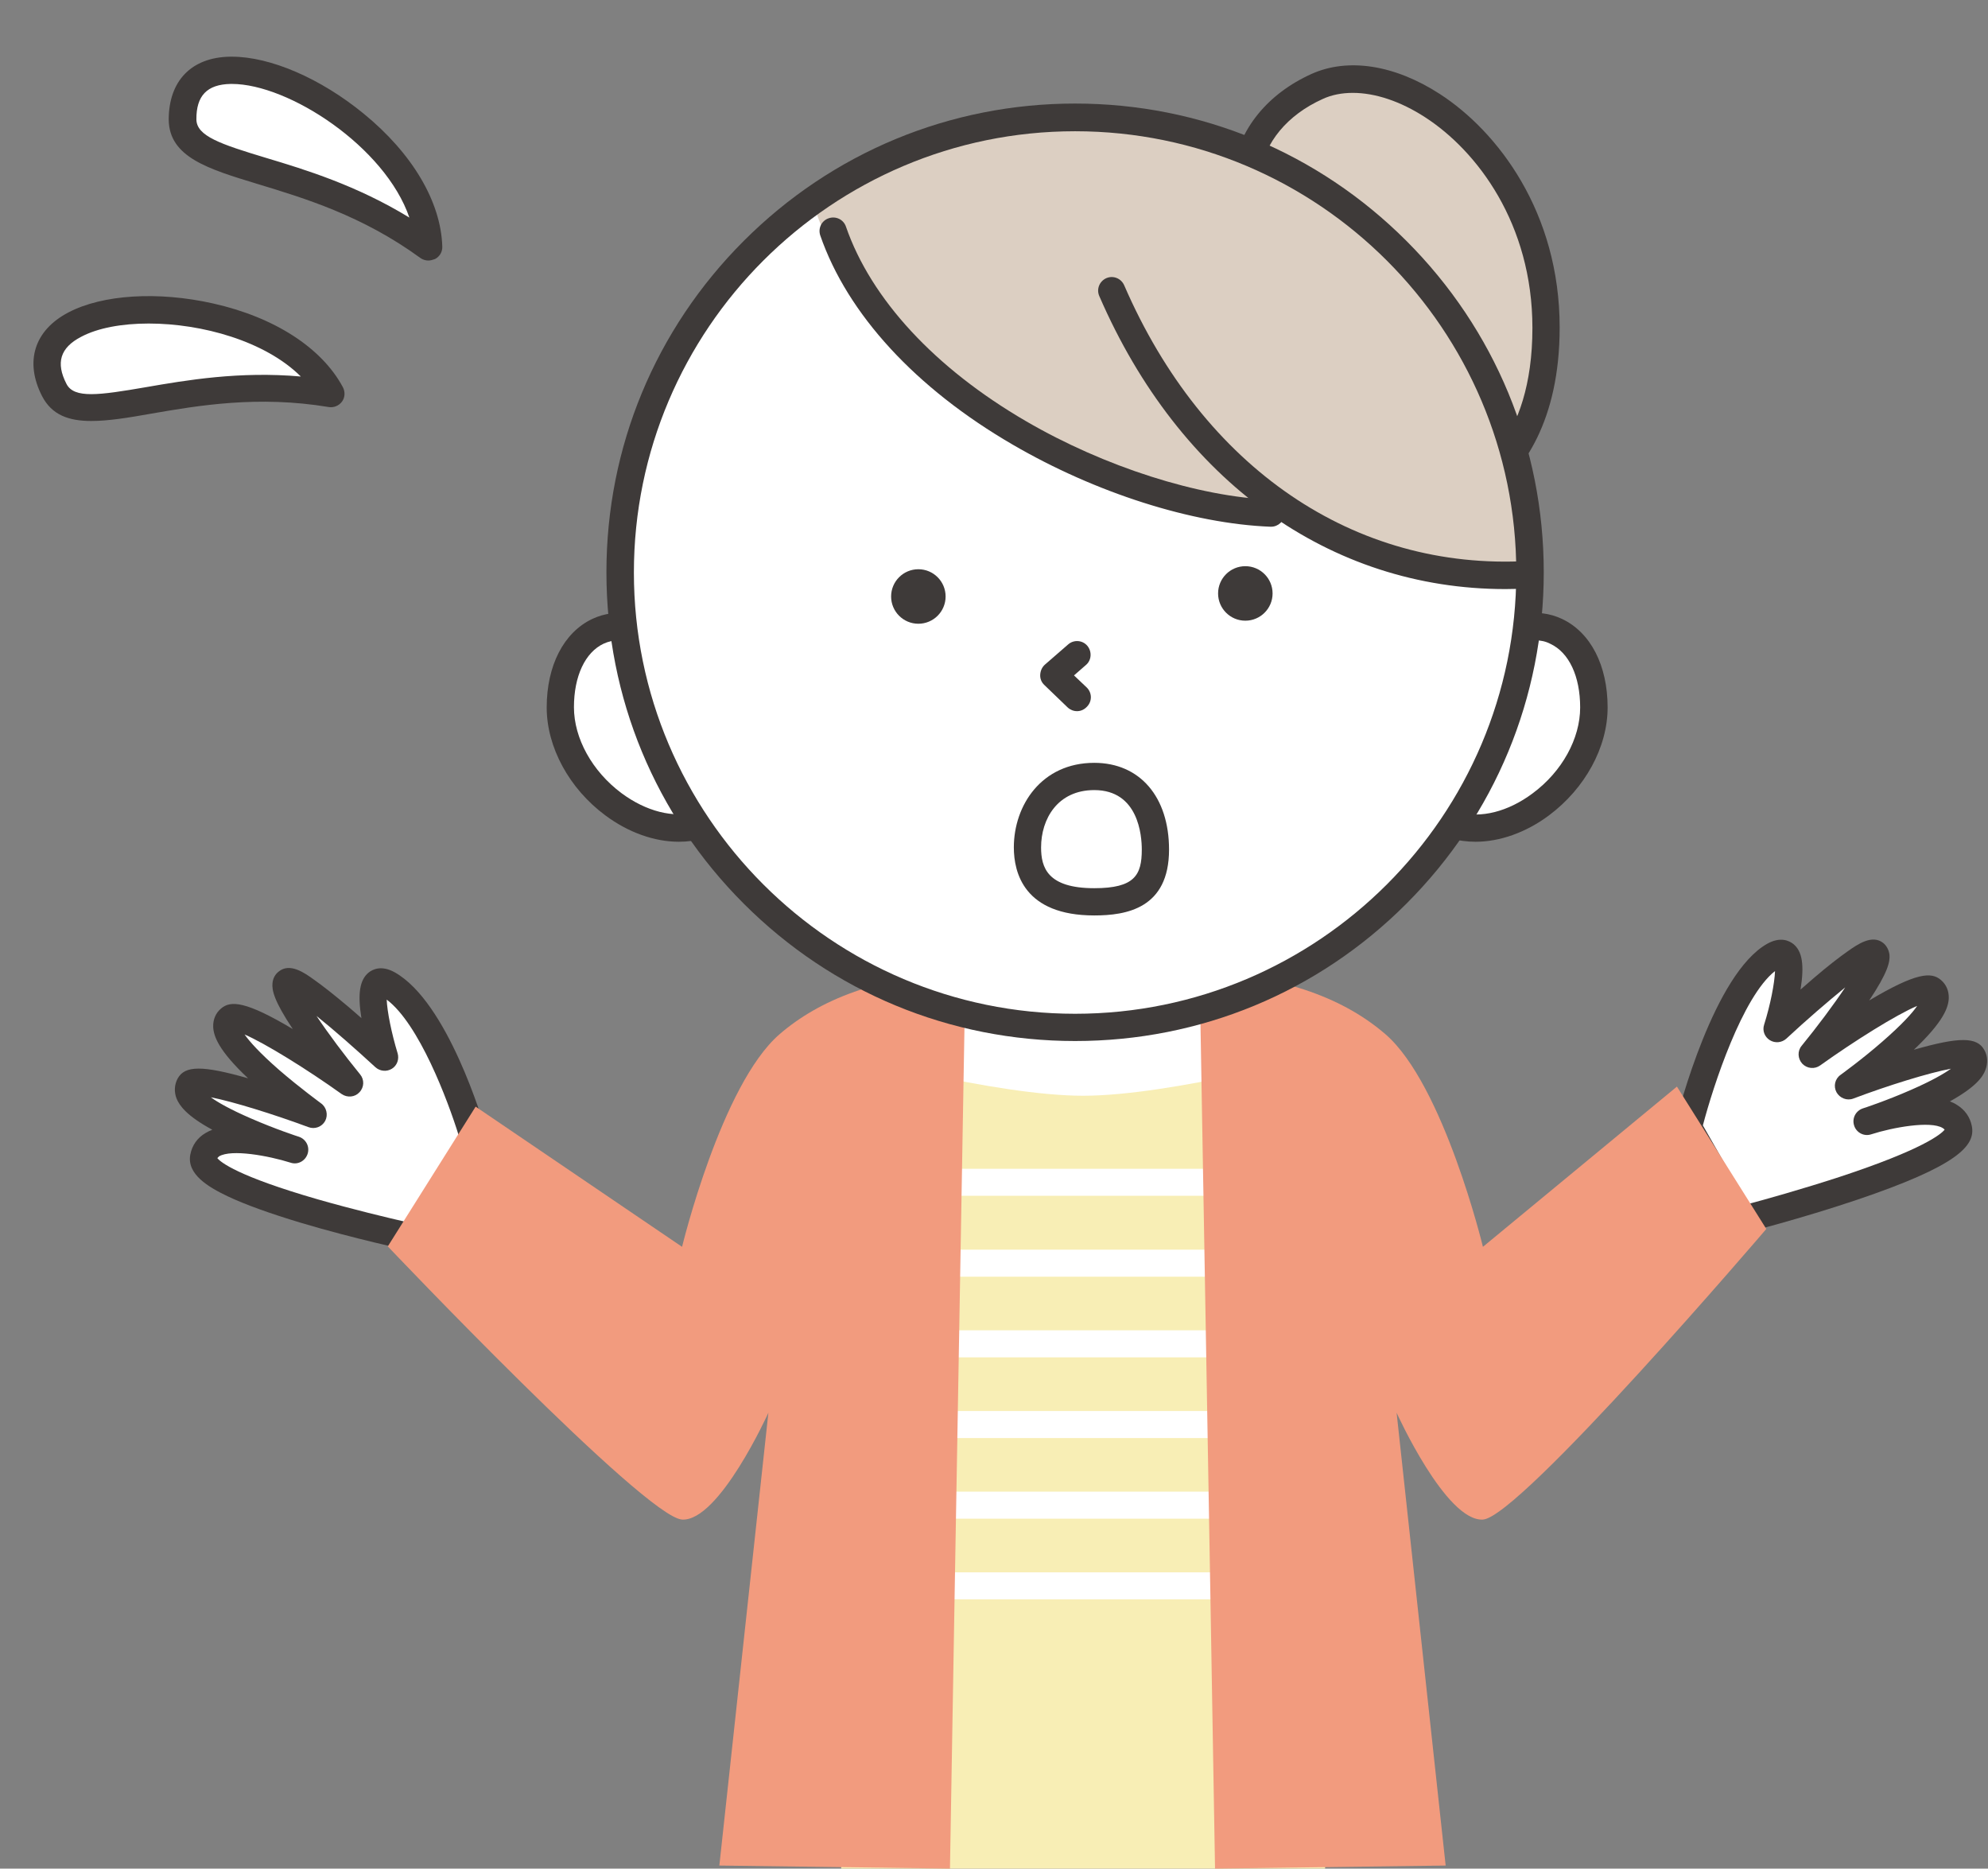
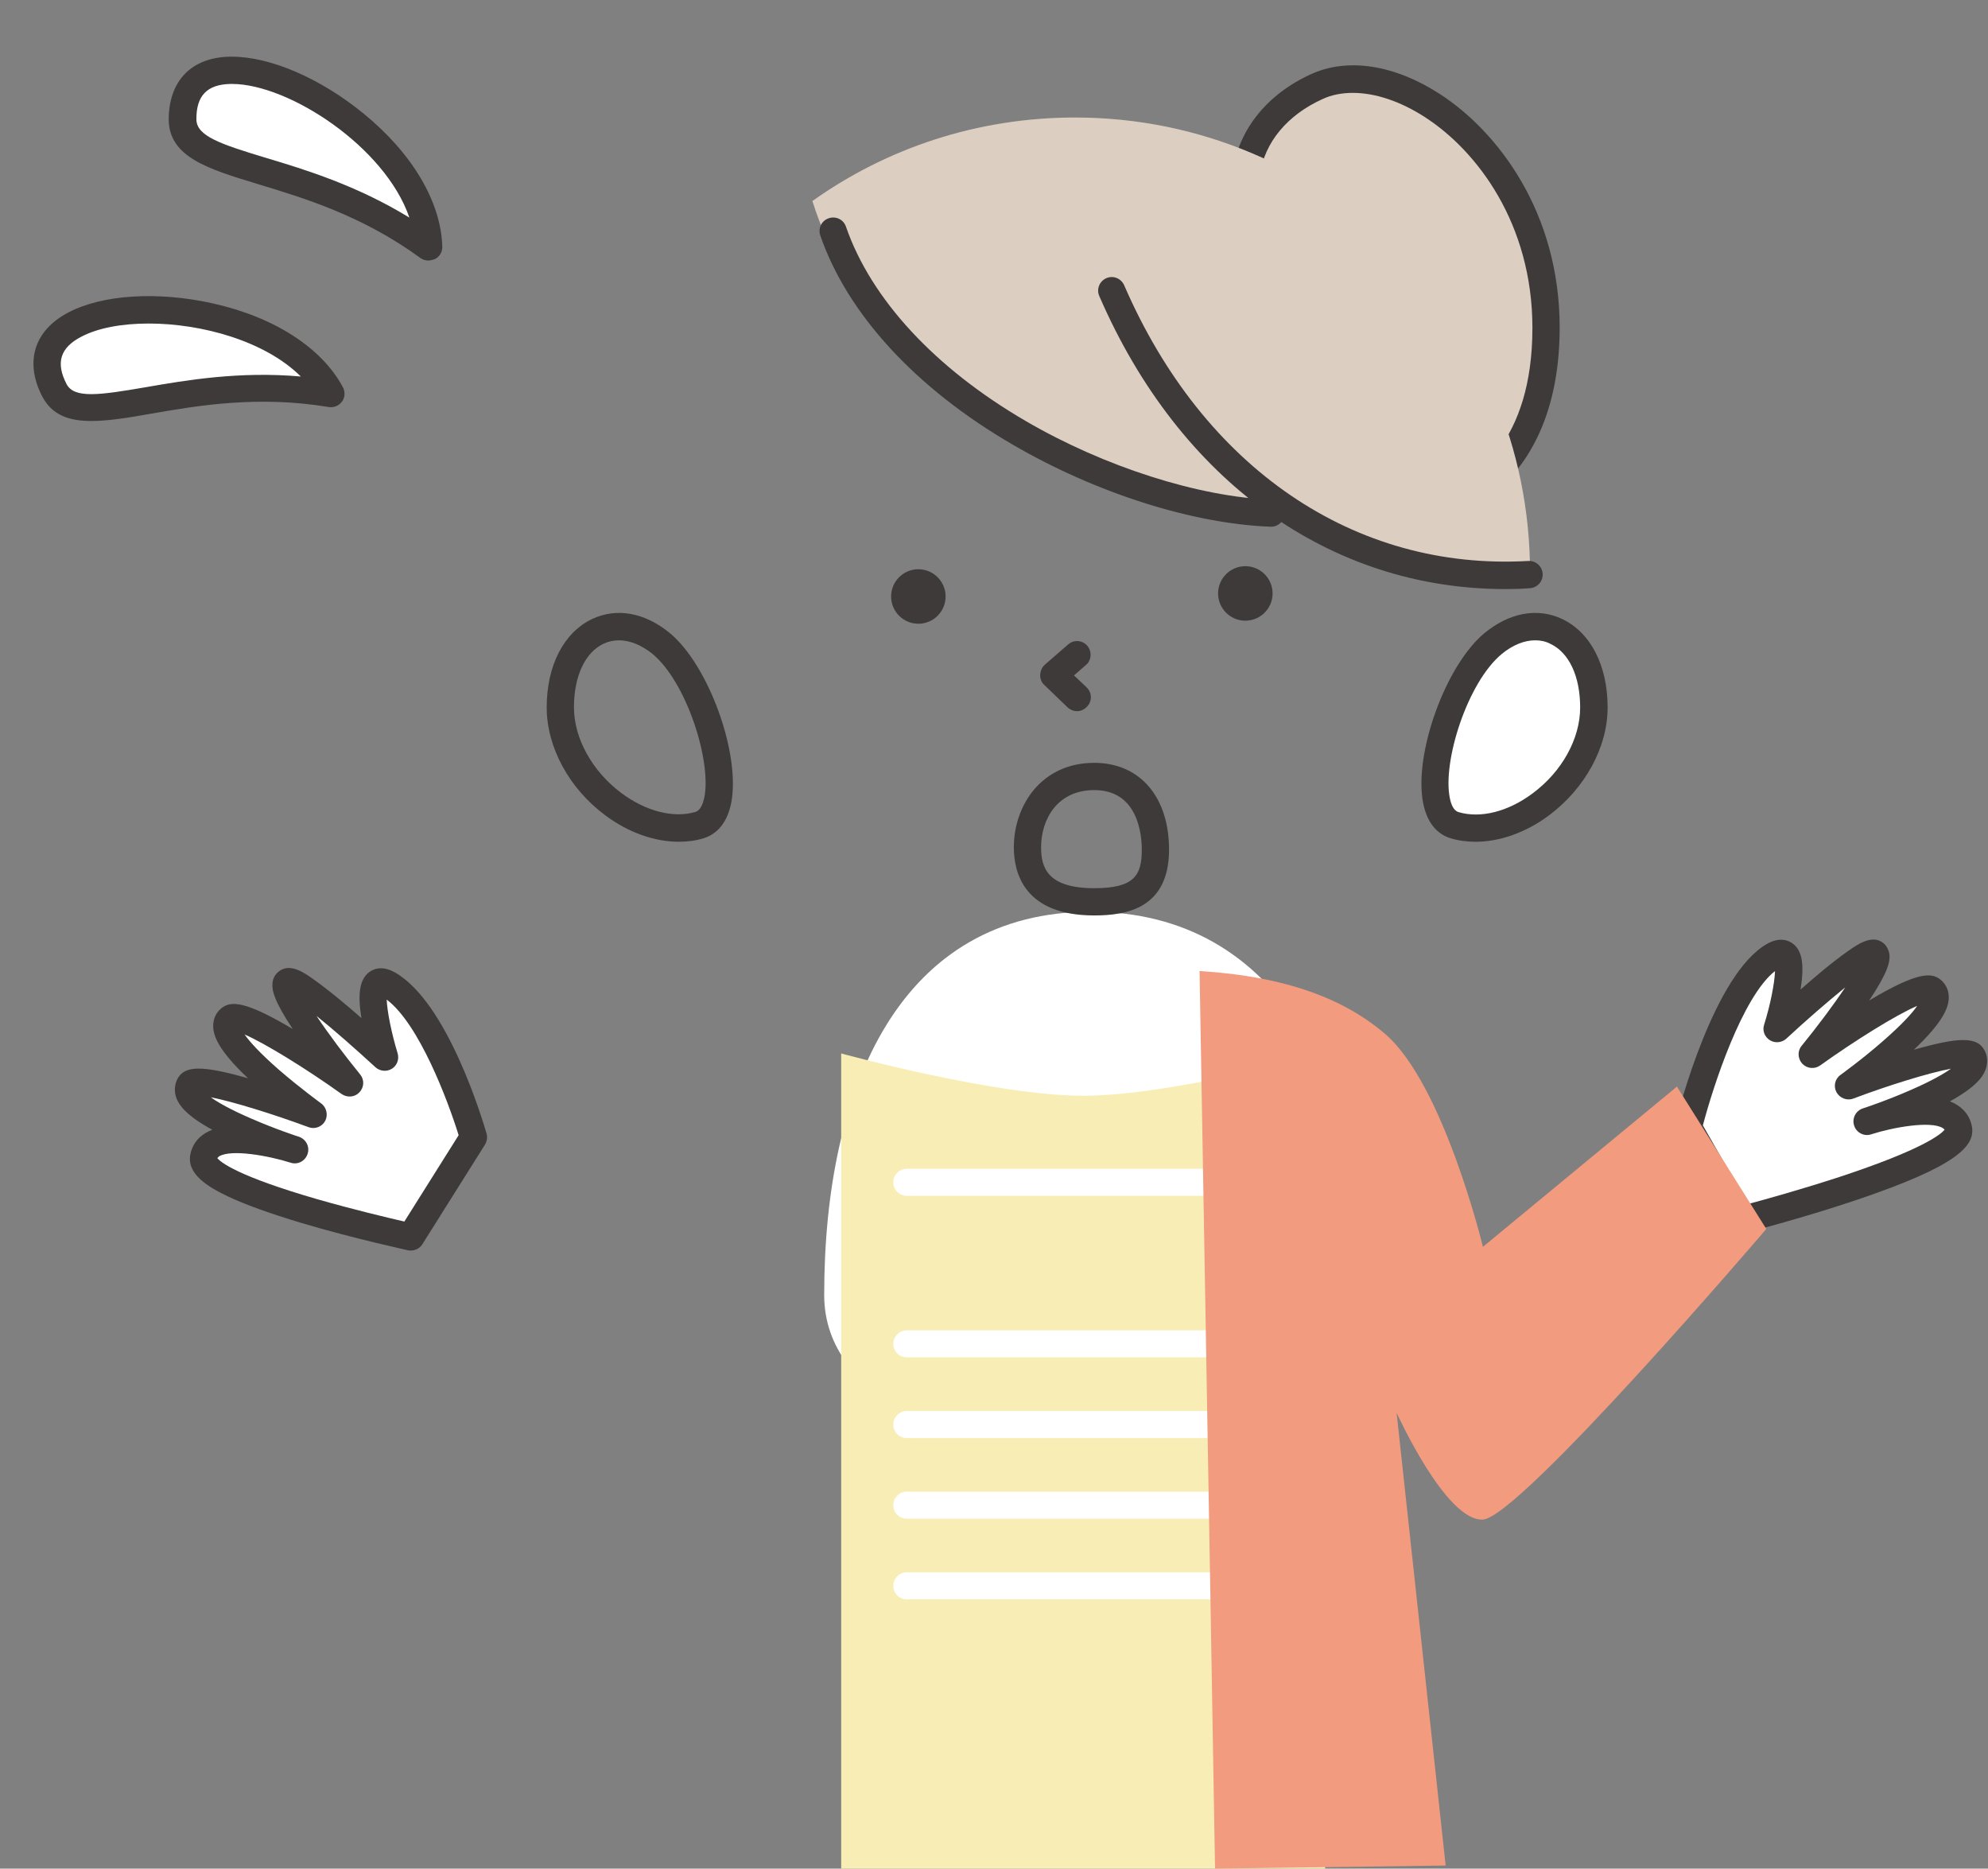
<svg xmlns="http://www.w3.org/2000/svg" height="857.1" preserveAspectRatio="xMidYMid meet" version="1.0" viewBox="-15.4 -26.0 912.0 857.1" width="912.0" zoomAndPan="magnify">
  <rect x="-15.4" y="-26.0" width="912.0" height="857.1" fill="#808080" stroke="none" />
  <g>
    <g>
      <g id="change1_2">
        <path d="M610.6,568c0,96.5-247.9,96.5-247.9,0s35.7-175.8,122.3-175.8S610.6,471.5,610.6,568z" fill="#FFF" />
      </g>
      <g id="change2_1">
        <path d="M592.5,831.1h-222V457.2c0,0,70.6,19.4,111,19.4s111-19.4,111-19.4V831.1z" fill="#F8EEB5" />
      </g>
      <g id="change1_3">
-         <path d="M581.2,559.6H400.6c-3.5,0-6.2-2.8-6.2-6.2s2.8-6.2,6.2-6.2h180.6c3.5,0,6.2,2.8,6.2,6.2 S584.7,559.6,581.2,559.6z" fill="#FFF" />
-       </g>
+         </g>
      <g id="change1_4">
        <path d="M581.2,670.6H400.6c-3.5,0-6.2-2.8-6.2-6.2s2.8-6.2,6.2-6.2h180.6c3.5,0,6.2,2.8,6.2,6.2 S584.7,670.6,581.2,670.6z" fill="#FFF" />
      </g>
      <g id="change1_5">
        <path d="M581.2,707.6H400.6c-3.5,0-6.2-2.8-6.2-6.2s2.8-6.2,6.2-6.2h180.6c3.5,0,6.2,2.8,6.2,6.2 S584.7,707.6,581.2,707.6z" fill="#FFF" />
      </g>
      <g id="change1_6">
        <path d="M581.2,522.5H400.6c-3.5,0-6.2-2.8-6.2-6.2s2.8-6.2,6.2-6.2h180.6c3.5,0,6.2,2.8,6.2,6.2 S584.7,522.5,581.2,522.5z" fill="#FFF" />
      </g>
      <g id="change1_7">
        <path d="M581.2,633.6H400.6c-3.5,0-6.2-2.8-6.2-6.2s2.8-6.2,6.2-6.2h180.6c3.5,0,6.2,2.8,6.2,6.2 S584.7,633.6,581.2,633.6z" fill="#FFF" />
      </g>
      <g id="change1_8">
        <path d="M581.2,596.6H400.6c-3.5,0-6.2-2.8-6.2-6.2s2.8-6.2,6.2-6.2h180.6c3.5,0,6.2,2.8,6.2,6.2 S584.7,596.6,581.2,596.6z" fill="#FFF" />
      </g>
      <g>
        <g id="change1_9">
          <path d="M201.9,495.6c0,0-16.5-57.5-39.2-70.2c-14.5-8.1-1.6,33.5-1.6,33.5s-40.7-37.7-44.7-34.4 c-5.5,4.4,28.6,46.2,28.6,46.2s-48.6-34.7-55-29.3c-10.3,8.8,38.3,43.8,38.3,43.8s-53.2-19.8-56.8-13.4 c-6.5,11.8,48.3,29.7,48.3,29.7s-39-12.4-42,3.4c-2.9,15.6,95.1,36.5,95.1,36.5L201.9,495.6z" fill="#FFF" />
        </g>
        <g id="change3_2">
          <path d="M173.1,547.6c-0.4,0-0.9,0-1.3-0.1c-0.2-0.1-25-5.4-49.1-12.6c-14.3-4.3-25.7-8.4-33.7-12.2 c-8.8-4.2-18.8-10.1-17.1-19.1c0.8-4.2,3.2-7.7,7-9.9c1-0.6,2-1.1,3.1-1.5C70,485.7,66.9,481,65.6,477.9c-1.2-3.1-1-6.4,0.5-9.2 c3.3-6,11.3-6.1,32.3-0.1c-13.7-12.9-15.8-19.4-16-23.6c-0.1-3.3,1.1-6.3,3.6-8.4c4.4-3.8,11.4-3.4,32.9,9.4 c-8.6-12.9-9.6-17.8-9.3-21c0.2-2.2,1.2-4.1,2.9-5.4c5.1-4.1,11.8,0.6,16.2,3.8c4,2.8,9.3,7,15.6,12.3c2.1,1.8,4.1,3.5,6.1,5.3 c-1.8-11.2-0.8-17.5,3.3-20.9c1.9-1.5,5.9-3.5,12-0.1c24.2,13.6,40.3,67.8,42.1,73.9c0.5,1.7,0.2,3.5-0.7,5.1l-28.8,45.8 C177.2,546.5,175.2,547.6,173.1,547.6z M84.3,505.2c1.5,1.9,9.3,8.3,46,18.9c16.4,4.7,32.4,8.5,39.8,10.2l24.9-39.6 c-5-16.1-18.2-51.1-33-62.2c0.2,5.4,2.2,15.4,5,24.6c0.8,2.7-0.2,5.6-2.6,7.1s-5.5,1.2-7.6-0.7c-8.9-8.2-19-17.1-27-23.5 c5.4,8.1,12.9,18.1,20,26.8c2,2.4,1.9,5.9-0.3,8.2c-2.1,2.3-5.6,2.6-8.2,0.8c-15.8-11.3-35-23.2-44.5-27.3 c2.2,3.1,6.7,8.3,16,16.4c9.5,8.2,19,15.1,19.1,15.2c2.5,1.8,3.3,5.3,1.9,8c-1.5,2.8-4.8,4-7.7,2.9 c-15.9-5.9-34.6-11.7-44.8-13.7c3.2,2.3,8.7,5.5,18.4,9.7c11.2,4.9,21.9,8.4,22,8.4c3.3,1.1,5.1,4.6,4,7.9 c-1.1,3.3-4.6,5.1-7.8,4c-10.2-3.2-27.1-6.3-32.8-2.9C84.8,504.7,84.5,505,84.3,505.2z" fill="#3E3A39" />
        </g>
      </g>
      <g id="change4_1">
-         <path d="M420.4,831.1l2.2-129.2l4.9-282.5c-40.4,2.5-67,13.2-85.3,29c-26.7,23.1-44.7,97.5-44.7,97.5l-94.7-64.3 l-40.3,64.1c0,0,118,124.3,135,125.3c17,1,39.6-49,39.6-49l-22.5,207.7L420.4,831.1z" fill="#F29B7E" />
-       </g>
+         </g>
      <g>
        <g id="change1_11">
          <path d="M759.1,491c0,0,16.5-65.9,39.2-78.7c14.5-8.1,1.6,33.5,1.6,33.5s40.7-37.7,44.7-34.4 c5.5,4.4-28.6,46.2-28.6,46.2s48.6-34.7,55-29.3c10.3,8.8-38.3,43.8-38.3,43.8s53.2-19.8,56.8-13.4c6.5,11.8-48.3,29.7-48.3,29.7 s39-12.4,42,3.4c2.9,15.6-99.7,41.8-99.7,41.8L759.1,491z" fill="#FFF" />
        </g>
        <g id="change3_8">
          <path d="M783.3,539.8c-2.2,0-4.3-1.2-5.4-3.2l-24.2-42.5c-0.8-1.4-1-3.1-0.6-4.6c1.8-7,17.9-68.9,42.2-82.6 c6.1-3.4,10.1-1.4,12,0.1c4.1,3.3,5.1,9.6,3.3,20.9c2-1.7,4-3.5,6.1-5.3c6.3-5.4,11.6-9.5,15.6-12.3c4.4-3.1,11.1-7.8,16.2-3.8 c1.6,1.3,2.6,3.2,2.9,5.4c0.3,3.2-0.7,8.1-9.3,21c21.5-12.8,28.5-13.2,32.9-9.4c2.5,2.1,3.7,5.1,3.6,8.4 c-0.2,4.2-2.3,10.6-16,23.6c20.9-6,29-5.9,32.3,0.1c1.6,2.8,1.7,6.1,0.5,9.2c-1.2,3.2-4.4,7.8-16.3,14.4c1.1,0.4,2.2,0.9,3.1,1.5 c3.8,2.3,6.2,5.7,7,9.9c1.7,9-6.7,18.2-52.9,33.8c-25.2,8.5-51.1,15.1-51.4,15.2C784.3,539.8,783.8,539.8,783.3,539.8z M765.8,490.2l20.6,36.1c7.9-2.1,24.7-6.8,41.9-12.4c38.9-12.8,46.8-19.8,48.4-21.7c-0.2-0.3-0.4-0.5-0.9-0.8 c-5.6-3.4-22.9-0.3-32.8,2.9c-3.3,1.1-6.8-0.8-7.8-4c-1.1-3.3,0.7-6.8,4-7.9c0.1,0,11-3.6,22.1-8.5c9.6-4.2,15.1-7.4,18.3-9.7 c-10.2,1.9-28.9,7.7-44.8,13.7c-2.9,1.1-6.2-0.2-7.7-2.9c-1.5-2.8-0.7-6.2,1.9-8c0.1-0.1,9.6-6.9,19.1-15.2 c9.3-8.1,13.9-13.3,16-16.4c-9.5,4-28.7,16-44.5,27.3c-2.5,1.8-6,1.5-8.2-0.8c-2.1-2.3-2.3-5.8-0.3-8.2 c7.1-8.7,14.6-18.7,20-26.8c-8,6.5-18.2,15.3-27,23.5c-2.1,1.9-5.2,2.2-7.6,0.7c-2.4-1.5-3.5-4.4-2.6-7.1 c2.9-9.2,4.8-19.1,5-24.6C783.9,431.2,770.6,471.9,765.8,490.2z" fill="#3E3A39" />
        </g>
      </g>
      <g id="change4_2">
        <path d="M542,831.1l-2.2-129.2l-4.9-282.5c40.4,2.5,67,13.2,85.3,29c26.7,23.1,44.7,97.5,44.7,97.5l89-73.5 l41,65.3c0,0-113,132.3-130,133.3c-17,1-39.6-49-39.6-49l22.5,207.7L542,831.1z" fill="#F29B7E" />
      </g>
      <g>
        <g>
          <g>
            <g id="change1_13">
-               <path d="M305.6,352.5c-27.2,8.2-63.9-21.1-63.9-54s24.7-47.1,46.3-29.3C309.9,287.4,325.2,346.6,305.6,352.5z" fill="#FFF" />
-             </g>
+               </g>
            <g id="change3_12">
              <path d="M296,360.1c-11.1,0-23.1-4.2-33.7-12.1c-16.6-12.3-26.9-31.3-26.9-49.5c0-19.2,7.8-34.4,20.9-40.6 c11.3-5.3,24.2-2.9,35.6,6.5c17.9,14.8,32.6,55.7,28.1,78.1c-2.2,10.7-8.1,14.6-12.6,16l0,0C303.8,359.6,300,360.1,296,360.1z M305.6,352.5L305.6,352.5L305.6,352.5z M268.6,267.7c-2.4,0-4.8,0.5-7,1.5c-8.6,4-13.7,15-13.7,29.2 c0,14.3,8.4,29.4,21.8,39.4c11.3,8.4,24,11.6,34,8.6l0,0c2.3-0.7,3.4-3.9,4-6.5c3.4-16.6-8-52.9-23.8-66 C278.9,269.9,273.6,267.7,268.6,267.7z" fill="#3E3A39" />
            </g>
          </g>
          <g>
            <g id="change1_12">
              <path d="M651.9,352.5c27.2,8.2,63.9-21.1,63.9-54s-24.7-47.1-46.3-29.3C647.7,287.4,632.3,346.6,651.9,352.5z" fill="#FFF" />
            </g>
            <g id="change3_9">
              <path d="M661.5,360.1c-3.9,0-7.8-0.5-11.4-1.6c-4.6-1.4-10.4-5.2-12.6-16c-4.5-22.4,10.2-63.3,28.1-78.1 c11.4-9.4,24.3-11.8,35.6-6.5c13.1,6.2,20.9,21.3,20.9,40.6c0,18.2-10.3,37.1-26.9,49.5C684.6,355.9,672.6,360.1,661.5,360.1z M688.9,267.7c-5,0-10.3,2.1-15.4,6.3c-15.8,13.1-27.2,49.4-23.8,66c0.5,2.6,1.6,5.8,4,6.5c10.1,3,22.8-0.2,34-8.6 c13.5-10,21.8-25.1,21.8-39.4c0-14.3-5.1-25.2-13.7-29.2C693.7,268.2,691.4,267.7,688.9,267.7z" fill="#3E3A39" />
            </g>
          </g>
        </g>
        <g>
          <g id="change5_2">
            <path d="M693.8,124.3c0,78.8-57.7,85.1-57.7,85.1s22-27.9-39.1-80.6s-45.6-98.3-8.1-115.1 S693.8,45.4,693.8,124.3z" fill="#DCCFC2" />
          </g>
          <g id="change3_10">
            <path d="M636,215.6c-2.3,0-4.5-1.2-5.6-3.2c-1.2-2.2-1-4.9,0.7-6.8c0.4-0.7,4-6.3,1.9-17.1 c-2.2-11.2-10.9-29.7-40.1-55c-40-34.5-45.3-63.2-42.7-81.3C553,33.2,566.1,17,586.3,7.9c16.7-7.5,38.1-4.2,58.8,9.2 c26.6,17.2,55,54.3,55,107.1c0,43.2-17,65.7-31.2,77c-15.7,12.4-31.4,14.2-32.1,14.3C636.5,215.6,636.3,215.6,636,215.6z M605.2,16.6c-5,0-9.7,0.9-13.8,2.8c-16.2,7.3-26.7,19.9-28.8,34.7c-3.1,21.1,10.6,46,38.5,70c41.7,35.9,46.7,61.9,44.7,76.3 c15.2-5.9,41.8-23.6,41.8-76c0-47.8-25.4-81.2-49.2-96.6C627,20.4,615.4,16.6,605.2,16.6z" fill="#3E3A39" />
          </g>
        </g>
        <g id="change1_10">
-           <circle cx="477.8" cy="236.6" fill="#FFF" r="208.7" />
-         </g>
+           </g>
        <g fill="#3E3A39" id="change3_11">
          <circle cx="405.9" cy="247.6" r="12.5" />
          <circle cx="555.9" cy="246.2" r="12.5" />
        </g>
        <g id="change3_3">
          <path d="M478.7,300.2c-1.6,0-3.1-0.6-4.3-1.7l-10.7-10.3c-1.3-1.2-2-2.9-1.9-4.7s0.8-3.4,2.1-4.6l10.7-9.3 c2.6-2.3,6.6-2,8.8,0.6s2,6.6-0.6,8.8l-5.5,4.8l5.8,5.5c2.5,2.4,2.6,6.3,0.2,8.8C482,299.5,480.4,300.2,478.7,300.2z" fill="#3E3A39" />
        </g>
        <g id="change5_1">
          <path d="M686.5,236.6v1h-0.3c-41,2.3-78.1-8.3-109.6-28.9l-8.9,0.6c-63.8-2.6-180.7-47.7-210.4-143.1 c34-24.2,75.6-38.3,120.5-38.3C593,27.9,686.5,121.3,686.5,236.6z" fill="#DCCFC2" />
        </g>
        <g id="change3_4">
          <path d="M567.7,215.6c-0.1,0-0.2,0-0.3,0c-35.9-1.4-80.2-15.5-118.3-37.7c-44.4-25.8-75.7-59.8-88.2-95.9 c-1.1-3.3,0.6-6.8,3.9-7.9s6.8,0.6,7.9,3.9c11.5,33.2,40.8,64.9,82.6,89.2c35.9,20.9,79.1,34.7,112.6,36c3.4,0.1,6.1,3,6,6.5 C573.8,213,571,215.6,567.7,215.6z" fill="#3E3A39" />
        </g>
        <g id="change3_5">
          <path d="M675.2,244.2c-80.4,0-149.5-49.5-186.3-134.4c-1.4-3.2,0.1-6.8,3.2-8.2c3.2-1.4,6.8,0.1,8.2,3.2 c36.3,83.8,105.6,131.1,185.4,126.5c3.4-0.2,6.4,2.4,6.6,5.9c0.2,3.4-2.4,6.4-5.9,6.6C682.7,244.1,679,244.2,675.2,244.2z" fill="#3E3A39" />
        </g>
        <g id="change3_6">
-           <path d="M477.8,451.5c-57.4,0-111.4-22.4-152-63c-40.6-40.6-63-94.6-63-152s22.4-111.4,63-152 c40.6-40.6,94.6-63,152-63s111.4,22.4,152,63c40.6,40.6,63,94.6,63,152s-22.4,111.4-63,152C589.2,429.2,535.2,451.5,477.8,451.5z M477.8,34.2c-111.6,0-202.4,90.8-202.4,202.4S366.2,439,477.8,439s202.4-90.8,202.4-202.4S589.4,34.2,477.8,34.2z" fill="#3E3A39" />
-         </g>
+           </g>
        <g id="change3_7">
          <path d="M486.6,393.9c-32.1,0-36.9-19.5-36.9-31.2c0-19.3,12.7-38.8,36.9-38.8c20.9,0,34.3,15.6,34.3,39.8 C520.9,390.7,501.3,393.9,486.6,393.9z M486.6,336.4c-16.8,0-24.4,13.2-24.4,26.3c0,9.2,2.9,18.7,24.4,18.7 c18.5,0,21.8-6,21.8-17.7C508.4,357.3,506.9,336.4,486.6,336.4z" fill="#3E3A39" />
        </g>
      </g>
    </g>
    <g>
      <g id="change1_1">
        <path d="M181.1,87.2C179.4,29.1,68-26,68.4,28.9C68.6,53.7,125.5,46.7,181.1,87.2z" fill="#FFF" />
      </g>
      <g id="change3_1">
        <path d="M181.1,93.5c-1.3,0-2.6-0.4-3.7-1.2c-26.6-19.4-53.2-27.4-74.6-33.9c-22.7-6.9-40.6-12.3-40.8-29.5 C62,11.1,72.4,0.3,90.1,0c0.3,0,0.6,0,0.9,0c17.6,0,40.6,9.9,60.4,26.1c22.3,18.2,35.5,40.4,36.1,61c0.1,2.4-1.2,4.6-3.3,5.7 C183.1,93.2,182.1,93.5,181.1,93.5z M91,12.5c-0.2,0-0.4,0-0.6,0c-10.8,0.2-15.8,5.4-15.7,16.3c0.1,7.6,11,11.3,31.9,17.6 c18,5.4,41.6,12.6,65.8,27.4C161.3,41.3,117,12.5,91,12.5z" fill="#3E3A39" />
      </g>
    </g>
    <g>
      <g id="change1_14">
        <path d="M136.5,154.6c-27.6-51.2-151.9-50.7-127-1.7C20.8,175,68.6,143.3,136.5,154.6z" fill="#FFF" />
      </g>
      <g id="change3_13">
        <path d="M26.5,167.1c-10.3,0-18.1-2.7-22.6-11.4c-8.1-15.8-3.6-30.2,12.1-38.4c15.6-8.2,41.1-9.8,66.4-4.1 c28.1,6.3,49.8,20.3,59.5,38.4c1.1,2.1,1,4.7-0.4,6.6c-1.4,1.9-3.8,2.9-6.1,2.5c-32.5-5.4-59.9-0.7-81.8,3.1 C43.5,165.6,34.3,167.1,26.5,167.1z M52.8,122.4c-12.2,0-23.3,2-31,6.1c-9.6,5-11.7,11.9-6.7,21.6c3.5,6.8,14.9,5.2,36.4,1.5 c18.5-3.2,42.9-7.4,71.1-4.9C106.2,130.4,77.2,122.4,52.8,122.4z" fill="#3E3A39" />
      </g>
    </g>
  </g>
</svg>